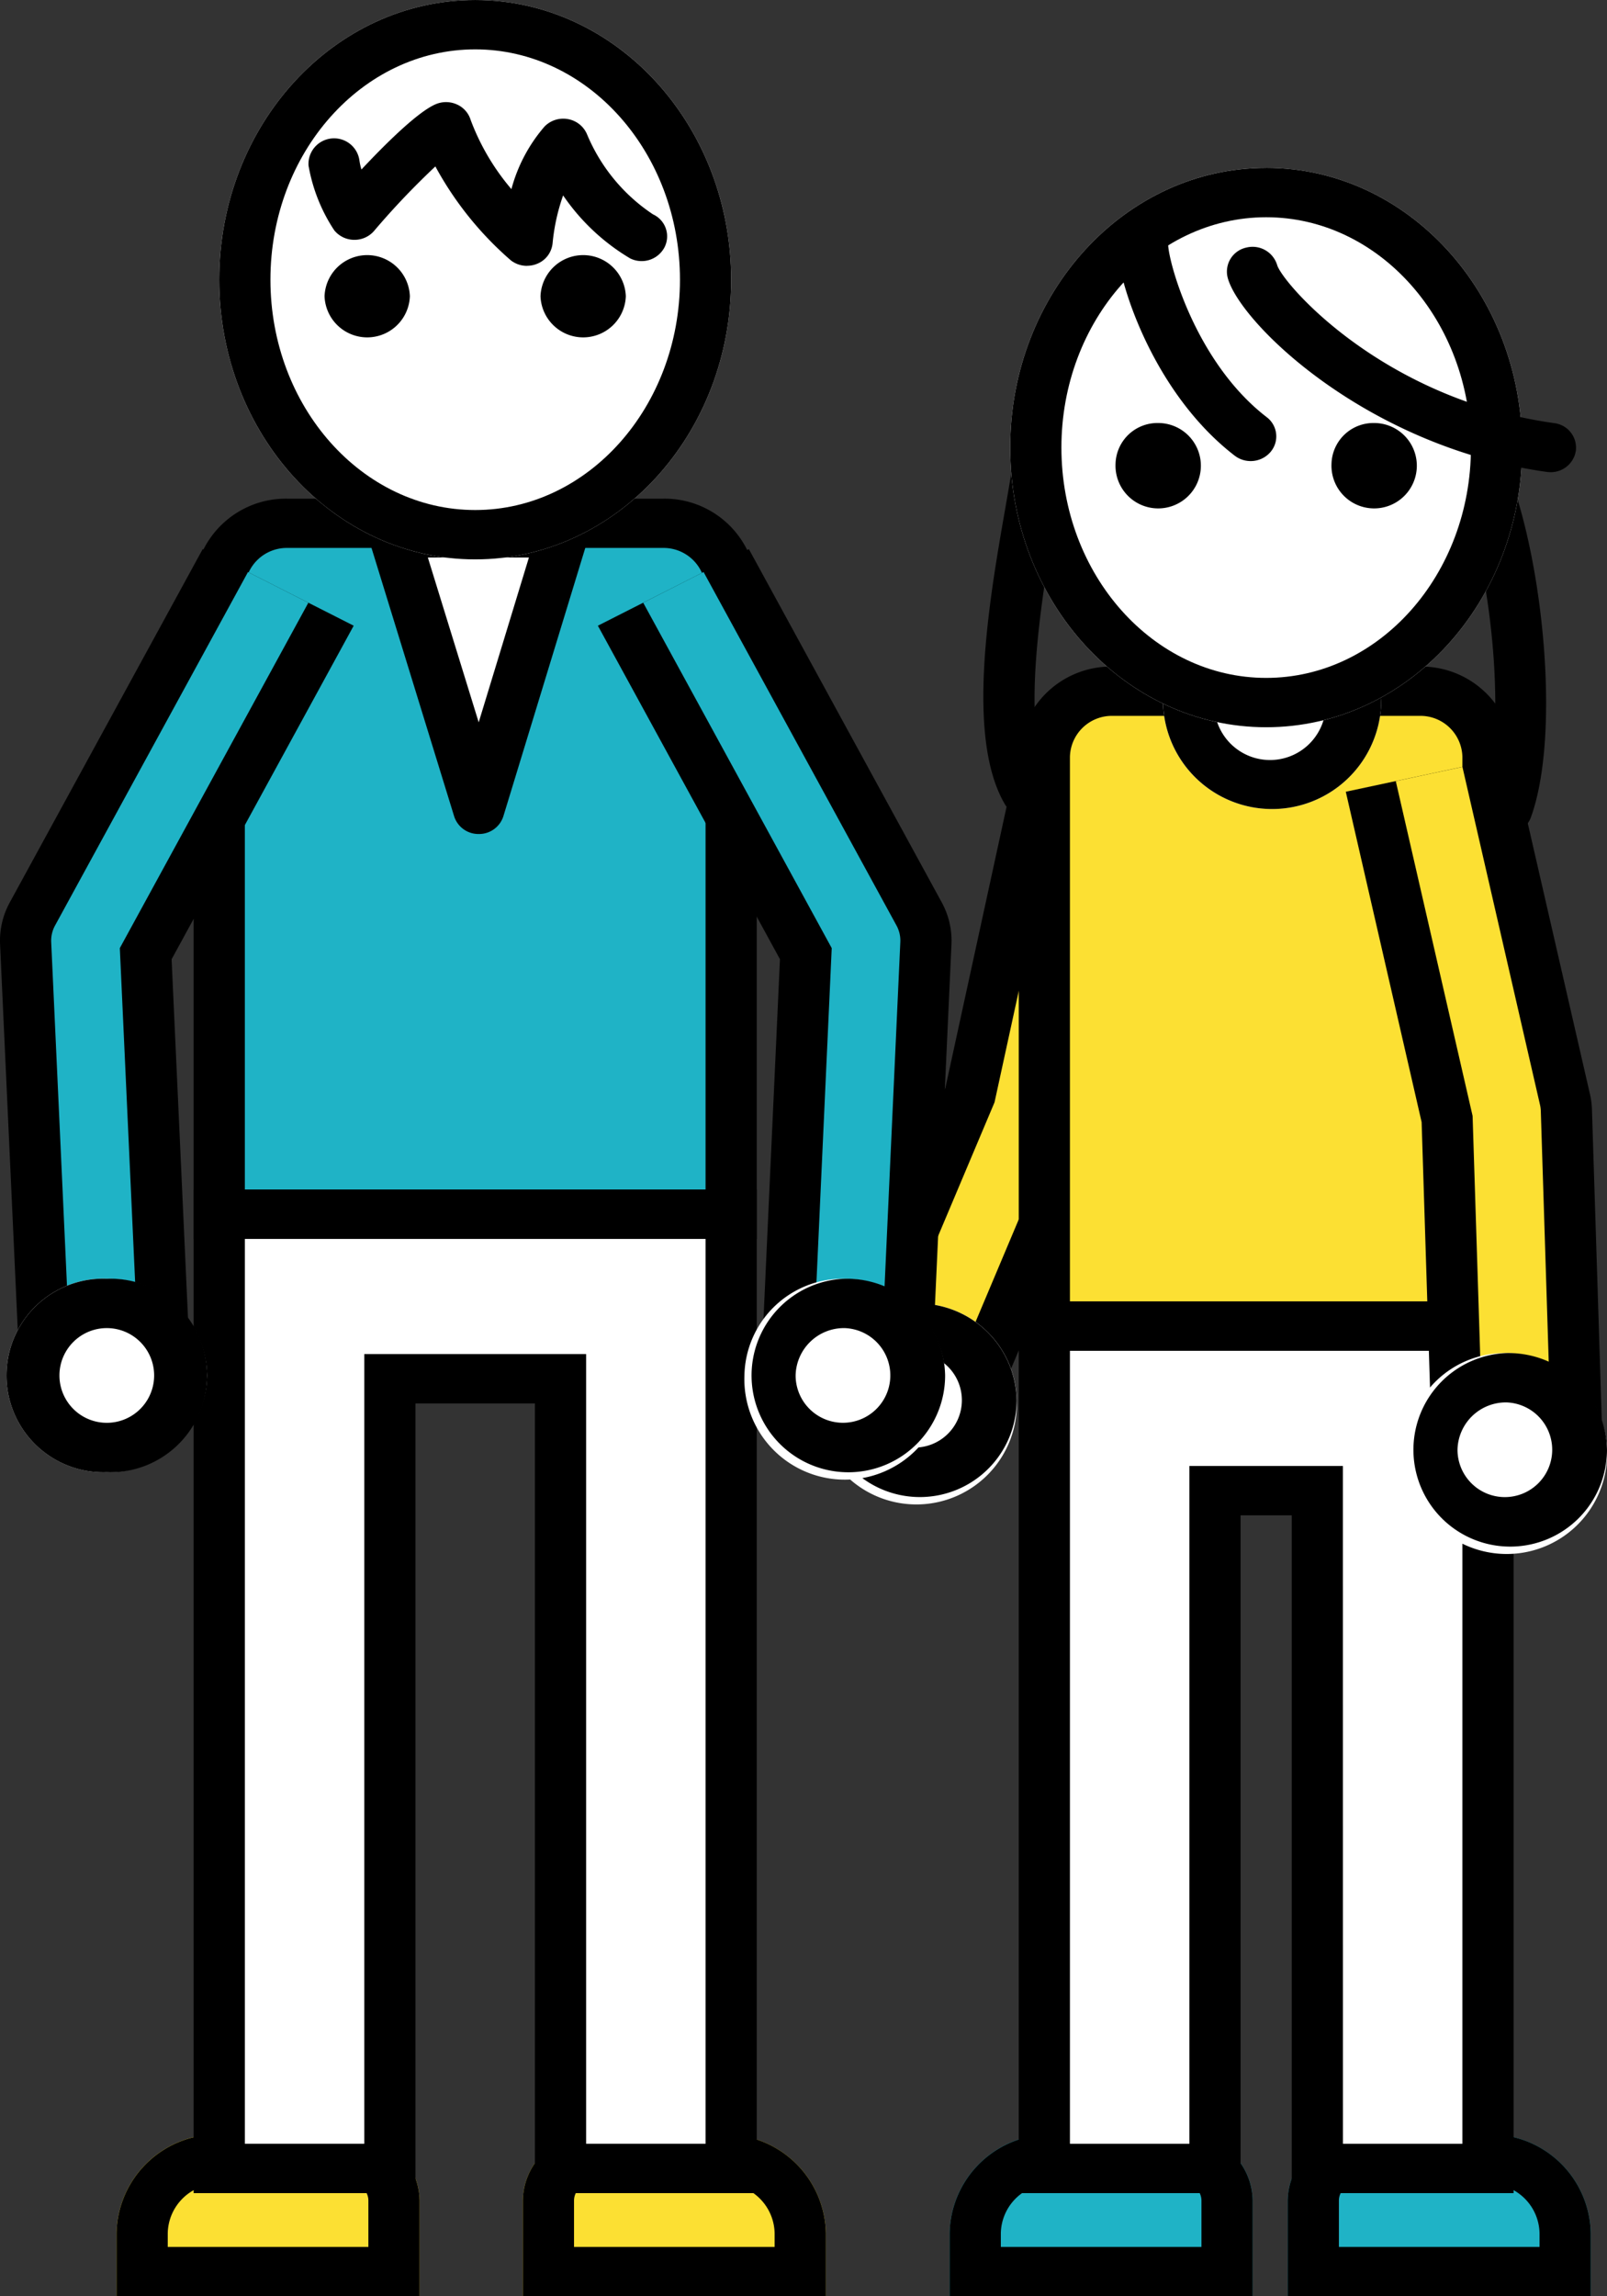
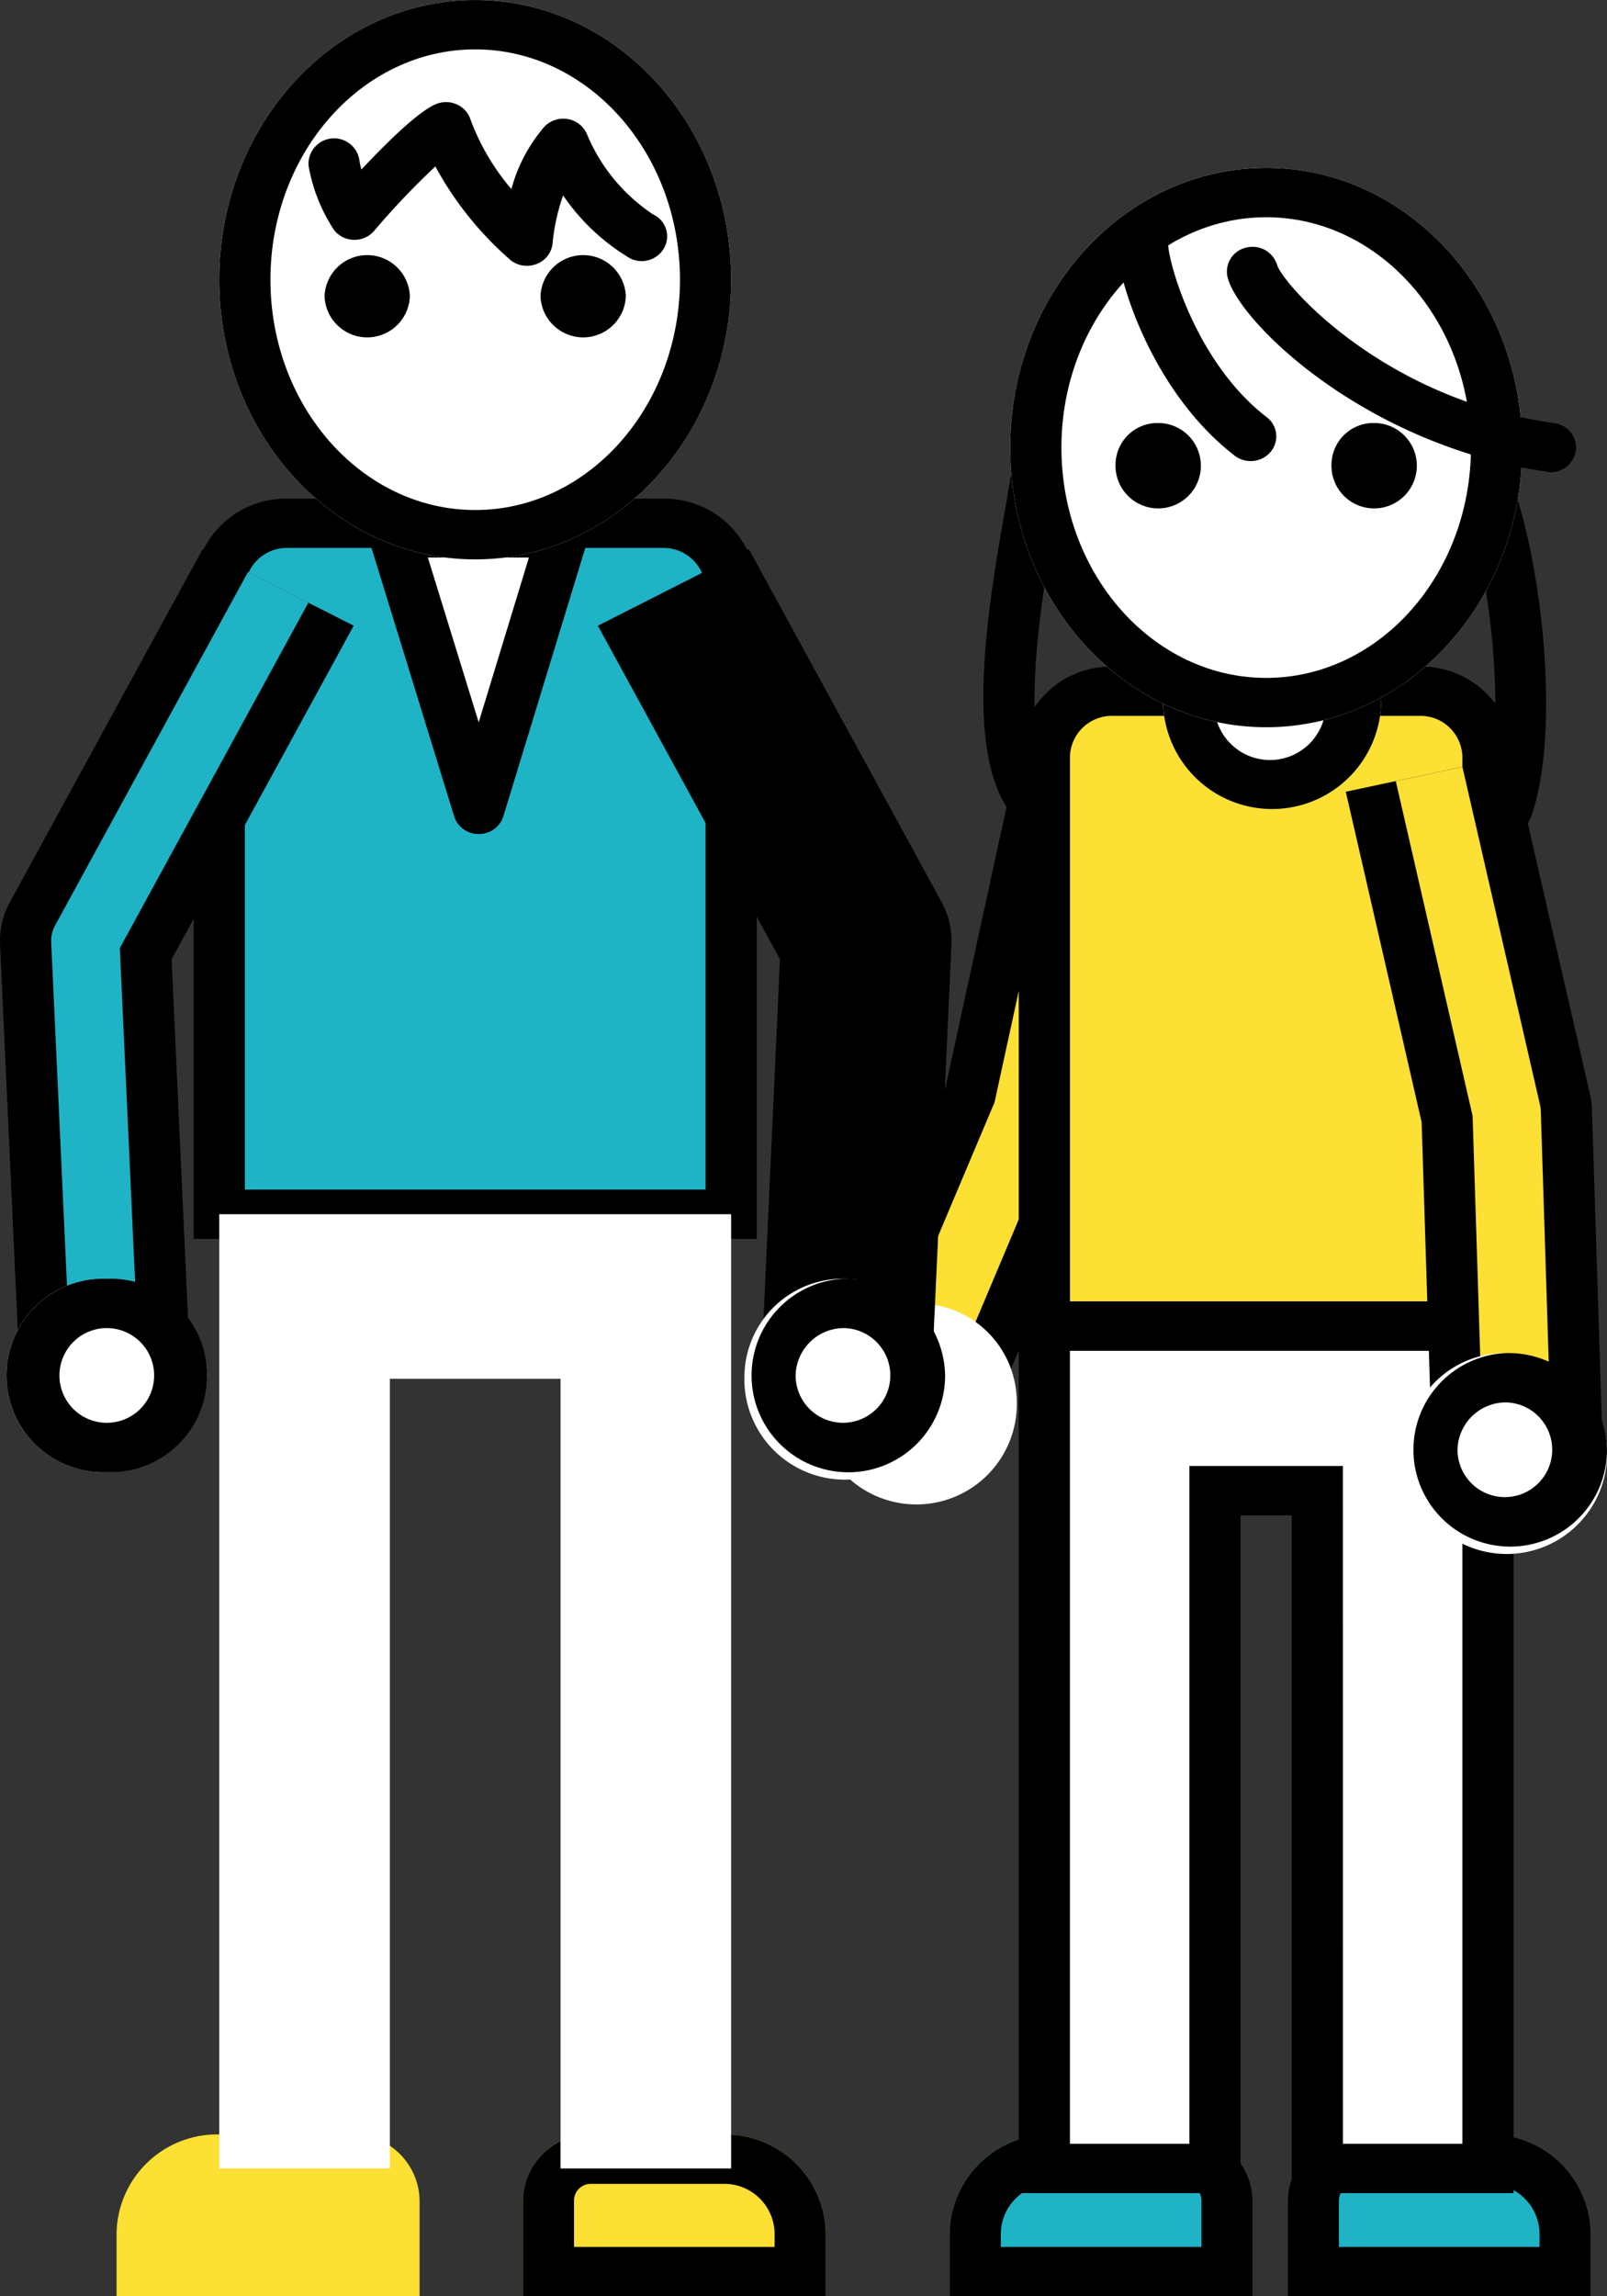
<svg xmlns="http://www.w3.org/2000/svg" width="112" height="160" viewBox="0 0 112 160">
  <rect x="0" y="0" width="112" height="160" fill="#333333" stroke="none" />
  <defs>
    <style>
      .cls-1 {
        fill: none;
      }

      .cls-2 {
        clip-path: url(#clip-path);
      }

      .cls-3 {
        fill: #fce033;
      }

      .cls-4 {
        fill: #fff;
      }

      .cls-5 {
        fill: #1fb3c6;
      }
    </style>
    <clipPath id="clip-path">
      <rect id="長方形_2238" data-name="長方形 2238" class="cls-1" width="112" height="160" />
    </clipPath>
  </defs>
  <g id="グループ_22680" data-name="グループ 22680" class="cls-2">
    <path id="パス_23598" data-name="パス 23598" d="M45.936,39.792a1.891,1.891,0,0,1-.59-.1A1.706,1.706,0,0,1,44.252,37.5c1.741-4.787.728-15.251-1.308-21.06a1.71,1.71,0,0,1,1.12-2.18,1.8,1.8,0,0,1,2.262,1.08c2.26,6.458,3.294,17.8,1.294,23.3a1.781,1.781,0,0,1-1.684,1.151" transform="translate(59.071 18.323)" />
    <path id="パス_23599" data-name="パス 23599" d="M31.877,39.945a1.8,1.8,0,0,1-1.551-.867c-2.769-4.675-1.1-14.251.007-20.586.278-1.591.511-2.919.6-3.8a1.754,1.754,0,0,1,1.946-1.545,1.735,1.735,0,0,1,1.606,1.873c-.093.938-.338,2.35-.633,4.044-.9,5.138-2.564,14.7-.428,18.309a1.688,1.688,0,0,1-.664,2.345,1.8,1.8,0,0,1-.882.227" transform="translate(39.721 16.98)" />
    <path id="パス_23600" data-name="パス 23600" d="M35.237,70.716,24.222,66.4,32.5,46.783l5.3-24.343L49.432,24.8,44.023,49.642a5.282,5.282,0,0,1-.312.979Z" transform="translate(33.391 29.008)" />
    <path id="パス_23601" data-name="パス 23601" class="cls-3" d="M30.02,69.024,25.61,67.3l8.4-19.9,5.364-24.644,4.655.942L38.618,48.535a1.9,1.9,0,0,1-.124.394Z" transform="translate(35.304 29.407)" />
    <path id="パス_23602" data-name="パス 23602" class="cls-4" d="M37.9,46.356a7,7,0,1,1-6.993-6.74,6.869,6.869,0,0,1,6.993,6.74" transform="translate(32.963 51.211)" />
-     <path id="パス_23603" data-name="パス 23603" d="M30.9,43.055a3.3,3.3,0,1,1-3.425,3.3,3.369,3.369,0,0,1,3.425-3.3m0-3.439a6.745,6.745,0,1,0,6.993,6.74,6.869,6.869,0,0,0-6.993-6.74" transform="translate(32.963 51.211)" />
    <path id="パス_23604" data-name="パス 23604" class="cls-5" d="M37.732,76.144H58.851v-4.4a7.01,7.01,0,0,0-7.136-6.878H42.489a4.674,4.674,0,0,0-4.757,4.585Z" transform="translate(52.015 83.857)" />
    <path id="パス_23605" data-name="パス 23605" d="M51.715,68.31a3.509,3.509,0,0,1,3.568,3.439v.956H41.3V69.456a1.169,1.169,0,0,1,1.189-1.146Zm0-3.439H42.489a4.674,4.674,0,0,0-4.757,4.585v6.688H58.851v-4.4a7.01,7.01,0,0,0-7.136-6.878" transform="translate(52.015 83.857)" />
    <path id="パス_23606" data-name="パス 23606" class="cls-5" d="M48.945,76.144H27.826v-4.4a7.01,7.01,0,0,1,7.136-6.878h9.226a4.674,4.674,0,0,1,4.757,4.585Z" transform="translate(38.359 83.857)" />
    <path id="パス_23607" data-name="パス 23607" d="M44.188,68.31a1.169,1.169,0,0,1,1.189,1.146v3.249H31.394v-.956a3.509,3.509,0,0,1,3.568-3.439Zm0-3.439H34.962a7.01,7.01,0,0,0-7.136,6.878v4.4H48.945V69.456a4.672,4.672,0,0,0-4.757-4.585" transform="translate(38.359 83.857)" />
    <path id="パス_23608" data-name="パス 23608" class="cls-3" d="M30.6,65.252H61.522V25.591a4.672,4.672,0,0,0-4.757-4.585H35.358A4.672,4.672,0,0,0,30.6,25.591Z" transform="translate(42.184 27.154)" />
    <path id="パス_23609" data-name="パス 23609" d="M64.34,67.941H29.851V26.561a6.433,6.433,0,0,1,6.541-6.3H57.8a6.433,6.433,0,0,1,6.541,6.3ZM33.419,64.5H60.772V26.561A2.925,2.925,0,0,0,57.8,23.695H36.392a2.925,2.925,0,0,0-2.973,2.866Z" transform="translate(41.15 26.185)" />
    <path id="パス_23610" data-name="パス 23610" class="cls-4" d="M49.28,25.532a7.606,7.606,0,0,1-15.2,0,7.606,7.606,0,0,1,15.2,0" transform="translate(46.979 23.536)" />
    <path id="パス_23611" data-name="パス 23611" d="M41.681,21.646a3.889,3.889,0,1,1-4.034,3.886,3.966,3.966,0,0,1,4.034-3.886m0-3.439a7.465,7.465,0,0,0-7.6,7.325,7.606,7.606,0,0,0,15.2,0,7.465,7.465,0,0,0-7.6-7.325" transform="translate(46.979 23.536)" />
    <path id="パス_23612" data-name="パス 23612" class="cls-4" d="M61.522,40.3V98.992H49.629V51.768H42.494V98.992H30.6V40.3Z" transform="translate(42.184 52.101)" />
    <path id="パス_23613" data-name="パス 23613" d="M64.34,101.683H48.879V54.456H45.311v47.226H29.851V39.554H64.34ZM52.447,98.244h8.325V42.993H33.419V98.244h8.325V51.017h10.7Z" transform="translate(41.15 51.13)" />
    <path id="パス_23614" data-name="パス 23614" d="M45.447,71.485l-.728-23.007L39.434,25.458l11.61-2.476L56.45,46.525a5.553,5.553,0,0,1,.14,1.064l.744,23.548Z" transform="translate(54.361 29.709)" />
    <path id="パス_23615" data-name="パス 23615" class="cls-3" d="M46.994,70.961l-.74-23.332L40.9,24.3l4.645-.99L50.95,46.849a2.14,2.14,0,0,1,.057.426l.744,23.546Z" transform="translate(56.379 30.127)" />
    <path id="パス_23616" data-name="パス 23616" class="cls-4" d="M41.208,47.862a7,7,0,1,0,6.993-6.74,6.869,6.869,0,0,0-6.993,6.74" transform="translate(56.806 53.157)" />
    <path id="パス_23617" data-name="パス 23617" d="M48.2,44.561a3.3,3.3,0,1,1-3.425,3.3,3.369,3.369,0,0,1,3.425-3.3m0-3.439a6.745,6.745,0,1,0,6.993,6.74,6.869,6.869,0,0,0-6.993-6.74" transform="translate(56.806 53.157)" />
    <path id="パス_23618" data-name="パス 23618" class="cls-4" d="M29.6,24.59c0,10.762,7.987,19.488,17.839,19.488S65.279,35.351,65.279,24.59,57.292,5.1,47.44,5.1,29.6,13.828,29.6,24.59" transform="translate(40.806 6.596)" />
    <path id="パス_23619" data-name="パス 23619" d="M47.44,8.541c7.868,0,14.271,7.2,14.271,16.049s-6.4,16.049-14.271,16.049-14.271-7.2-14.271-16.049S39.572,8.541,47.44,8.541m0-3.439C37.588,5.1,29.6,13.828,29.6,24.59S37.588,44.077,47.44,44.077,65.279,35.351,65.279,24.59,57.292,5.1,47.44,5.1" transform="translate(40.806 6.596)" />
    <path id="パス_23620" data-name="パス 23620" d="M42.048,23.5a1.822,1.822,0,0,1-1.113-.376c-5.766-4.439-8.206-12.335-8.206-14.728a1.785,1.785,0,0,1,3.568,0c0,1.146,1.87,8.194,6.864,12.041a1.676,1.676,0,0,1,.281,2.416,1.812,1.812,0,0,1-1.394.647" transform="translate(45.118 8.627)" />
-     <path id="パス_23621" data-name="パス 23621" d="M58.506,23.2a1.936,1.936,0,0,1-.257-.018C45.693,21.436,36.852,12.8,36.007,9.655a1.713,1.713,0,0,1,1.277-2.1,1.791,1.791,0,0,1,2.174,1.227c.419,1.3,7.34,9.329,19.3,11a1.726,1.726,0,0,1,1.51,1.946A1.767,1.767,0,0,1,58.506,23.2" transform="translate(49.558 9.701)" />
+     <path id="パス_23621" data-name="パス 23621" d="M58.506,23.2C45.693,21.436,36.852,12.8,36.007,9.655a1.713,1.713,0,0,1,1.277-2.1,1.791,1.791,0,0,1,2.174,1.227c.419,1.3,7.34,9.329,19.3,11a1.726,1.726,0,0,1,1.51,1.946A1.767,1.767,0,0,1,58.506,23.2" transform="translate(49.558 9.701)" />
    <path id="パス_23622" data-name="パス 23622" d="M39.015,15.722a2.975,2.975,0,1,0,2.973-2.866,2.922,2.922,0,0,0-2.973,2.866" transform="translate(53.783 16.619)" />
    <path id="パス_23623" data-name="パス 23623" d="M32.687,15.722a2.975,2.975,0,1,0,2.973-2.866,2.922,2.922,0,0,0-2.973,2.866" transform="translate(45.06 16.619)" />
    <path id="パス_23624" data-name="パス 23624" class="cls-3" d="M24.534,76.144H3.415v-4.4a7.01,7.01,0,0,1,7.136-6.878h9.226a4.674,4.674,0,0,1,4.757,4.585Z" transform="translate(4.708 83.857)" />
-     <path id="パス_23625" data-name="パス 23625" d="M19.777,68.31a1.169,1.169,0,0,1,1.189,1.146v3.249H6.983v-.956a3.509,3.509,0,0,1,3.568-3.439Zm0-3.439H10.551a7.01,7.01,0,0,0-7.136,6.878v4.4H24.534V69.456a4.672,4.672,0,0,0-4.757-4.585" transform="translate(4.708 83.857)" />
    <path id="パス_23626" data-name="パス 23626" class="cls-3" d="M15.32,76.144H36.439v-4.4A7.01,7.01,0,0,0,29.3,64.871H20.077a4.674,4.674,0,0,0-4.757,4.585Z" transform="translate(21.119 83.857)" />
    <path id="パス_23627" data-name="パス 23627" d="M29.3,68.31a3.509,3.509,0,0,1,3.568,3.439v.956H18.888V69.456a1.169,1.169,0,0,1,1.189-1.146Zm0-3.439H20.077a4.674,4.674,0,0,0-4.757,4.585v6.688H36.439v-4.4A7.01,7.01,0,0,0,29.3,64.871" transform="translate(21.119 83.857)" />
    <path id="パス_23628" data-name="パス 23628" class="cls-5" d="M42.1,64.049H6.424V20.488A4.672,4.672,0,0,1,11.181,15.9H37.345A4.672,4.672,0,0,1,42.1,20.488Z" transform="translate(8.856 20.558)" />
    <path id="パス_23629" data-name="パス 23629" d="M44.92,66.738H5.674V21.458a6.431,6.431,0,0,1,6.541-6.3H38.379a6.431,6.431,0,0,1,6.541,6.3ZM9.242,63.3h32.11V21.458a2.925,2.925,0,0,0-2.973-2.866H12.215a2.925,2.925,0,0,0-2.973,2.866Z" transform="translate(7.822 19.588)" />
    <path id="パス_23630" data-name="パス 23630" class="cls-4" d="M11.532,16.194H23.353L17.471,35.461Z" transform="translate(15.897 20.934)" />
    <path id="パス_23631" data-name="パス 23631" d="M18.5,38.148a1.775,1.775,0,0,1-1.71-1.229L10.856,17.654a1.667,1.667,0,0,1,.281-1.518,1.8,1.8,0,0,1,1.429-.692H24.387a1.8,1.8,0,0,1,1.427.69A1.672,1.672,0,0,1,26.1,17.65L20.218,36.915a1.777,1.777,0,0,1-1.71,1.233ZM14.956,18.883,18.5,30.367,22,18.883Z" transform="translate(14.863 19.964)" />
    <path id="パス_23632" data-name="パス 23632" class="cls-4" d="M6.424,36.9V103.39H18.317V48.366H30.21V103.39H42.1V36.9Z" transform="translate(8.856 47.704)" />
-     <path id="パス_23633" data-name="パス 23633" d="M44.92,106.079H29.459V51.055H21.134v55.024H5.674V36.153H44.92ZM33.027,102.64h8.325V39.592H9.242V102.64h8.325V47.616h15.46Z" transform="translate(7.822 46.734)" />
    <path id="パス_23634" data-name="パス 23634" d="M40.85,72.911,28.967,72.4l1.242-27.138L17.519,22.025l10.523-5.337L41.483,41.3a5.576,5.576,0,0,1,.68,2.921Z" transform="translate(24.15 21.573)" />
-     <path id="パス_23635" data-name="パス 23635" class="cls-5" d="M35.454,71.856l-4.752-.2,1.284-28.067L18.847,19.522l4.208-2.137L36.493,42a2.189,2.189,0,0,1,.274,1.167Z" transform="translate(25.981 22.474)" />
    <path id="パス_23636" data-name="パス 23636" class="cls-4" d="M21.813,45.6a7,7,0,1,0,6.993-6.74,6.869,6.869,0,0,0-6.993,6.74" transform="translate(30.07 50.239)" />
    <path id="パス_23637" data-name="パス 23637" d="M28.806,42.3a3.3,3.3,0,1,1-3.425,3.3,3.369,3.369,0,0,1,3.425-3.3m0-3.439A6.745,6.745,0,1,0,35.8,45.6a6.869,6.869,0,0,0-6.993-6.74" transform="translate(30.07 50.239)" />
    <path id="パス_23638" data-name="パス 23638" d="M1.321,72.911.005,44.223A5.554,5.554,0,0,1,.685,41.3L14.127,16.688l10.523,5.337L11.96,45.266,13.2,72.4Z" transform="translate(0 21.573)" />
    <path id="パス_23639" data-name="パス 23639" class="cls-5" d="M2.818,71.856,1.5,43.168A2.211,2.211,0,0,1,1.776,42L15.215,17.385l4.208,2.137L6.283,43.588,7.57,71.655Z" transform="translate(2.068 22.474)" />
    <path id="パス_23640" data-name="パス 23640" class="cls-4" d="M14.175,45.6a6.869,6.869,0,0,1-6.993,6.74,6.745,6.745,0,1,1,0-13.481,6.869,6.869,0,0,1,6.993,6.74" transform="translate(0.261 50.239)" />
    <path id="パス_23641" data-name="パス 23641" d="M7.182,42.3a3.3,3.3,0,1,1,0,6.6,3.3,3.3,0,1,1,0-6.6m0-3.439a6.745,6.745,0,1,0,0,13.481,6.745,6.745,0,1,0,0-13.481" transform="translate(0.261 50.239)" />
    <path id="パス_23642" data-name="パス 23642" class="cls-4" d="M42.1,19.488c0,10.762-7.987,19.488-17.839,19.488S6.424,30.249,6.424,19.488,14.411,0,24.263,0,42.1,8.726,42.1,19.488" transform="translate(8.856 0.001)" />
    <path id="パス_23643" data-name="パス 23643" d="M24.263,3.439c7.868,0,14.271,7.2,14.271,16.049s-6.4,16.049-14.271,16.049S9.992,28.337,9.992,19.488s6.4-16.049,14.271-16.049m0-3.439C14.411,0,6.424,8.726,6.424,19.488s7.987,19.488,17.839,19.488S42.1,30.249,42.1,19.488,34.115,0,24.263,0" transform="translate(8.856 0.001)" />
    <path id="パス_23644" data-name="パス 23644" d="M24.274,14.513a1.841,1.841,0,0,1-1.118-.378,23.422,23.422,0,0,1-5.268-6.55,55.114,55.114,0,0,0-4.231,4.445,1.8,1.8,0,0,1-1.41.669h0a1.8,1.8,0,0,1-1.406-.663,11.833,11.833,0,0,1-1.793-4.51,1.784,1.784,0,0,1,3.549-.348,3.827,3.827,0,0,0,.14.619c1.646-1.756,3.929-4.024,5.183-4.551a1.838,1.838,0,0,1,1.472.021,1.735,1.735,0,0,1,.956,1.08,16.114,16.114,0,0,0,2.84,4.819A11.014,11.014,0,0,1,25.5,4.8a1.822,1.822,0,0,1,1.648-.509,1.777,1.777,0,0,1,1.32,1.08,12.45,12.45,0,0,0,4.588,5.553,1.685,1.685,0,0,1,.8,2.3,1.8,1.8,0,0,1-2.39.77,14.806,14.806,0,0,1-4.674-4.39,13.925,13.925,0,0,0-.735,3.34,1.723,1.723,0,0,1-1.08,1.426,1.831,1.831,0,0,1-.7.138" transform="translate(12.455 4.012)" />
    <path id="パス_23645" data-name="パス 23645" d="M15.456,10.619a2.975,2.975,0,0,1-5.946,0,2.975,2.975,0,0,1,5.946,0" transform="translate(13.11 10.023)" />
    <path id="パス_23646" data-name="パス 23646" d="M21.784,10.619a2.975,2.975,0,0,1-5.946,0,2.975,2.975,0,0,1,5.946,0" transform="translate(21.833 10.023)" />
  </g>
</svg>